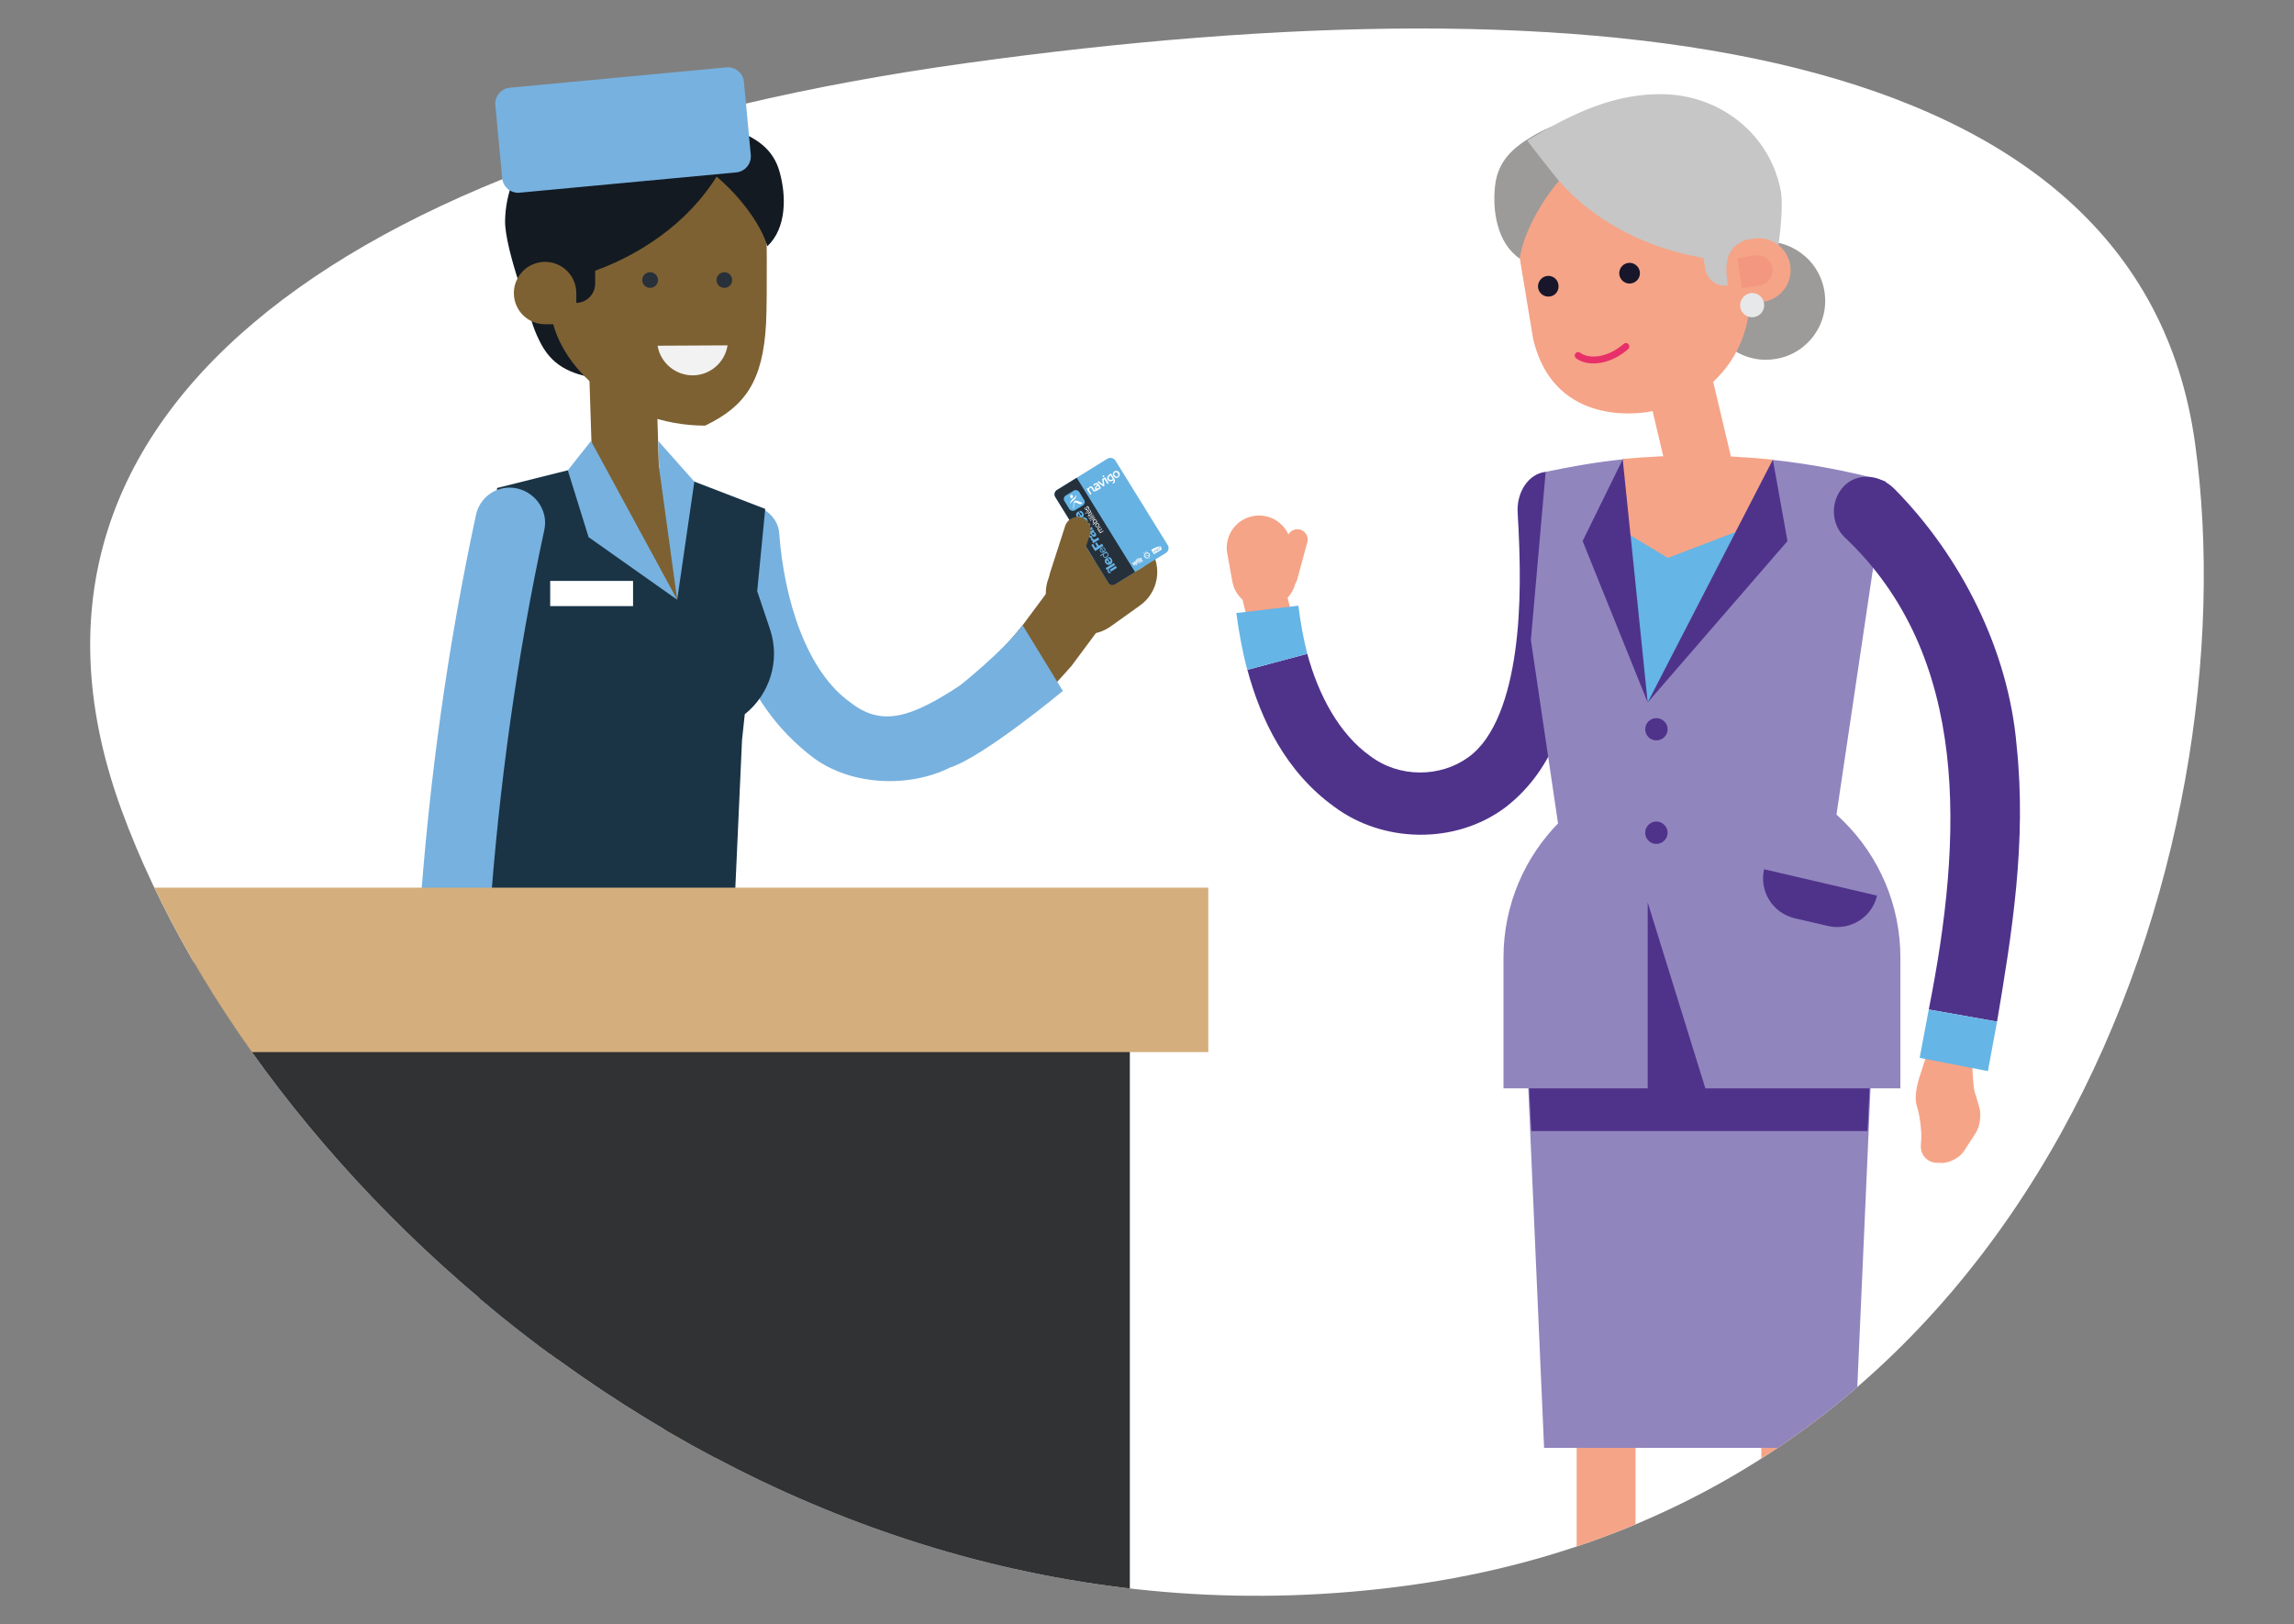
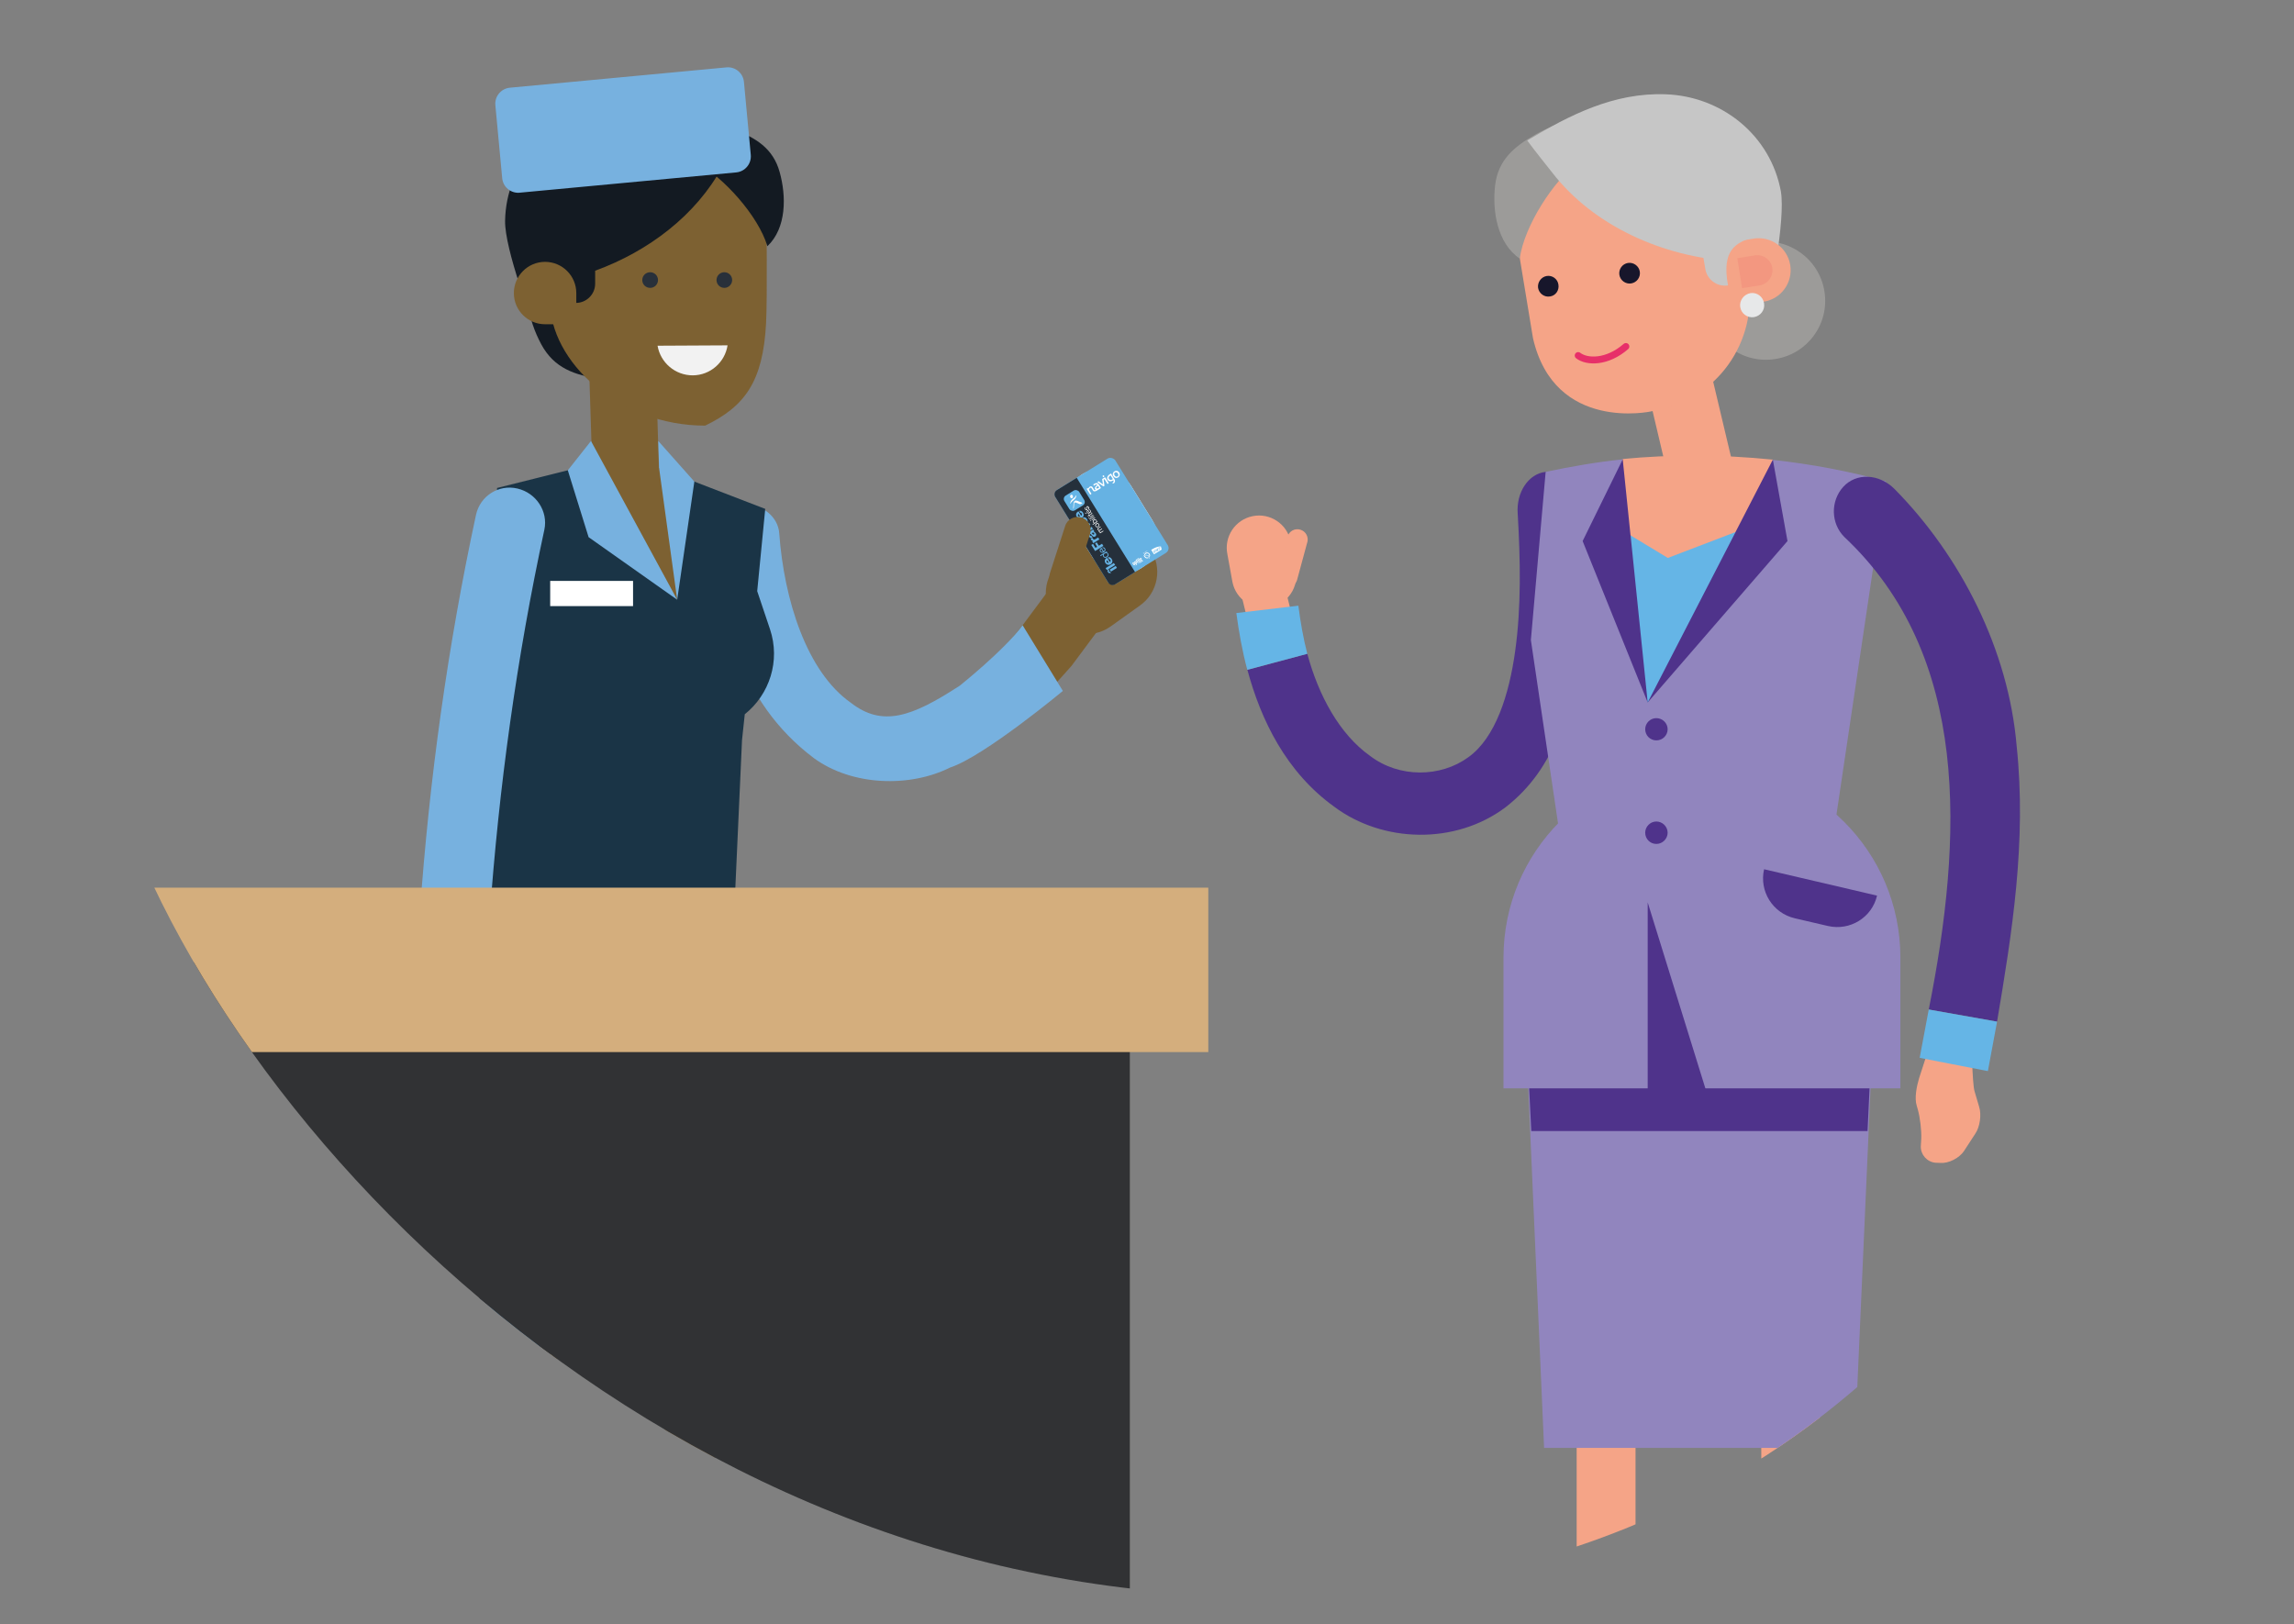
<svg xmlns="http://www.w3.org/2000/svg" id="Calque_1" data-name="Calque 1" viewBox="0 0 500 354.07">
  <rect x="0" y="0" width="500" height="354.07" fill="#808080" stroke="none" />
  <defs>
    <style>
      .cls-1 {
        fill: #f39780;
      }

      .cls-2 {
        fill: #fff;
      }

      .cls-3 {
        fill: #9185be;
      }

      .cls-4 {
        fill: #25303b;
      }

      .cls-5 {
        stroke: #e72f69;
        stroke-linecap: round;
        stroke-width: 1.5px;
      }

      .cls-5, .cls-6 {
        fill: none;
      }

      .cls-7 {
        fill: #28303a;
      }

      .cls-8 {
        fill: #d4ae7d;
      }

      .cls-9 {
        fill: #1a3446;
      }

      .cls-10 {
        fill: #9c9b99;
      }

      .cls-11 {
        fill: #e7e8e9;
      }

      .cls-12 {
        fill: #131a22;
      }

      .cls-13 {
        fill: #65b5e6;
      }

      .cls-14 {
        opacity: .2;
      }

      .cls-14, .cls-15 {
        fill: #313234;
      }

      .cls-16 {
        clip-path: url(#clippath);
      }

      .cls-17 {
        fill: #5d8bb0;
      }

      .cls-18 {
        fill: #7d6132;
      }

      .cls-19 {
        fill: #77b1df;
      }

      .cls-20 {
        fill: #e59983;
      }

      .cls-21 {
        fill: #f5a487;
      }

      .cls-22 {
        fill: #bfc5cc;
      }

      .cls-23 {
        fill: #4f338b;
      }

      .cls-24 {
        fill: #66b2e3;
      }

      .cls-25 {
        fill: #17162b;
      }

      .cls-26 {
        fill: #c6c6c6;
      }

      .cls-27 {
        fill: #f2f2f2;
      }
    </style>
    <clipPath id="clippath">
      <path class="cls-6" d="M26.46,176.49C-4.53,91.55,35.08,2.13,213.32,2.13c139.29,0,252.88,6.16,265.11,94.47,12.24,88.31-33.12,229.82-171.09,248.94C169.37,364.66,57.46,261.43,26.46,176.49Z" />
    </clipPath>
  </defs>
-   <path class="cls-2" d="M26.46,176.49C-4.53,91.55,72.67,32.87,210.64,13.75c137.98-19.12,255.55-5.46,267.79,82.85,12.24,88.31-33.12,229.82-171.09,248.94C169.37,364.66,57.46,261.43,26.46,176.49Z" />
  <g class="cls-16">
    <g>
      <g>
        <path class="cls-18" d="M206.91,166.96c11.7-5.45,19.84-14.1,26.64-21.81l6.06-8.15-11.47-7.77-5.25,7.06c-5.85,7.35-13,13.66-20.35,17.28l4.37,13.39Z" />
        <path class="cls-18" d="M238.21,117.31c4.06-2.8,9.63-1.78,12.43,2.28,0,0,0,.01,.01,.02h0c2.81,4.06,1.79,9.63-2.27,12.44-.01,0-.02,.01-.03,.02l-6.38,4.56c-4.07,2.81-9.64,1.79-12.45-2.28,0,0,0,0,0-.01h0c-2.8-4.08-1.77-9.65,2.3-12.46l6.39-4.57Z" />
        <path class="cls-19" d="M207.11,167.29c-8.64,4.37-21.32,4.12-29.74-2.05-16.59-12.51-20.3-31.28-22.03-47.77-.02-.18-.03-.36-.03-.54-.05-3.81,3.01-6.94,6.82-6.98,4.04-.12,7.49,2.76,7.71,6.3,1.05,14.44,5.95,30.13,15.57,36.91,6.88,5.37,13.28,3.16,23.79-3.71,0,0,9.51-7.55,13.69-13.16l8.77,14.32s-17.12,14.24-24.55,16.69Z" />
        <g>
          <rect class="cls-2" x="234.63" y="101.55" width="15.33" height="24.17" rx="7.66" ry="7.66" transform="translate(-23.54 144.5) rotate(-31.75)" />
          <rect class="cls-24" x="234.63" y="101.55" width="15.33" height="24.17" rx="1.23" ry="1.23" transform="translate(-23.54 144.5) rotate(-31.75)" />
          <path class="cls-4" d="M247.39,124.69l-4.33,2.68c-.51,.31-1.18,.16-1.49-.35l-11.57-18.7c-.31-.51-.16-1.18,.35-1.49l4.33-2.68,12.72,20.55Z" />
          <g>
            <rect class="cls-13" x="232.26" y="107.2" width="3.79" height="3.79" rx=".86" ry=".86" transform="translate(-22.37 139.54) rotate(-31.75)" />
            <g>
              <path class="cls-2" d="M233.86,108.19c.03,.21-.09,.4-.26,.42-.17,.02-.32-.14-.35-.35-.03-.21,.09-.4,.26-.42,.17-.02,.32,.14,.35,.35" />
              <path class="cls-2" d="M234.76,109.16c-.52-.21-.73,.19-.77,.64-.03,.36-.05,.66-.08,1.04,0,.09,.04,.09,.08,.01s.06-.16,.07-.28c.01-.15,.04-.54,.06-.79,.02-.22,.19-.3,.4-.22,.24,.1,.54,.23,.81,.33,.18,.07,.47-.13,.59-.22,.02-.02,.02-.04,0-.05-.15-.06-.68-.28-1.16-.48Z" />
            </g>
            <path class="cls-2" d="M234.55,107.99c-.27,.44-.4,.49-.7,.75s-.5,.48-.59,.94c-.02,.12-.01,.2,.06,.08,.27-.44,.4-.49,.7-.75s.5-.48,.59-.94c.02-.12,.01-.2-.06-.08Z" />
          </g>
          <g>
            <path class="cls-2" d="M240.82,104.05l-.21,.13s0,0,0,0l-.36,.22s-.03,.03-.03,.05h0l.19,1.14-1.02-.72-.18,.27,.04,.03c.28,.19,.56,.38,.84,.57,.22,.15,.38,.26,.43,.29l.21-.13c0-.06-.04-.26-.07-.54-.04-.28-.08-.55-.11-.81l.18-.11,.63,1.02s.05,.03,.07,.02l.2-.13s.03-.05,.02-.07l-.75-1.21s-.05-.03-.07-.02Zm-.28-.45l-.21,.13s-.03,.05-.02,.07l.12,.19s.05,.03,.07,.02l.2-.13s.03-.05,.01-.07l-.12-.19s-.05-.03-.07-.02Z" />
            <path class="cls-2" d="M237.63,107.82s.27-.17,.27-.17c0,0-.31-.5-.35-.57s-.09-.15-.15-.24c-.04-.06-.06-.1-.08-.12,.04-.08,.09-.16,.14-.22,.05-.07,.1-.12,.14-.15,.08-.05,.13-.06,.17-.04,.04,.01,.1,.06,.16,.15,.02,.04,.06,.1,.11,.18,.05,.08,.09,.15,.12,.19l.07,.12s0,0,0,0c0,0,0,0,0,0,.04,.05,.08,.09,.13,.12,.06,.03,.14,.05,.21,.05,.07,0,.16-.03,.24-.05,.08-.03,.17-.07,.25-.12l.28-.17s0,0,0,0l.58-.36s.03-.03,.02-.06c0,0,0-.01,0-.02h0s0,0,0,0h0s-.02-.05-.1-.18c-.08-.13-.18-.29-.31-.5-.08-.12-.15-.21-.21-.26-.07-.05-.14-.09-.22-.1-.09-.02-.18,0-.27,.02-.09,.03-.19,.07-.29,.13-.06,.04-.11,.07-.15,.1-.04,.02-.06,.04-.07,.05l-.03,.02,.12,.26,.05-.03s.08-.05,.1-.07c.02-.02,.05-.04,.09-.06,.06-.04,.11-.06,.15-.08,.04-.02,.09-.03,.13-.04,.06-.01,.11,0,.15,.02,.03,.02,.07,.04,.1,.08-.09,.07-.17,.14-.24,.2-.08,.07-.14,.14-.18,.2-.07,.09-.11,.19-.12,.28-.02,.1,0,.19,.06,.28,.03,.05,.08,.1,.12,.13,0,0-.02,0-.03,.01-.04,.02-.08,.03-.12,.04-.04,0-.08,0-.11,0-.03-.01-.05-.03-.07-.06h0s-.03-.06-.05-.08c-.03-.05-.07-.11-.11-.18-.05-.08-.1-.17-.16-.27-.08-.12-.17-.2-.29-.23-.12-.03-.24,0-.35,.06-.06,.04-.12,.09-.18,.17-.05,.06-.11,.15-.17,.25l-.07-.12-.27,.17,.8,1.3Zm1.81-1.74c.04,.07,.08,.13,.11,.17,0,.01,.02,.03,.02,.04-.01,0-.02,.02-.04,.02-.02,.01-.04,.03-.06,.04-.05,.03-.1,.06-.15,.08-.05,.02-.1,.04-.14,.05-.06,.02-.1,.02-.14,0-.04,0-.07-.03-.09-.07-.02-.04-.03-.07-.01-.11,.02-.05,.04-.09,.07-.13,.04-.06,.11-.12,.19-.18,.06-.04,.1-.08,.13-.1,.02,.03,.04,.06,.06,.09l.06,.09Z" />
            <path class="cls-2" d="M243.45,104.17c-.09,.02-.18,.02-.27,0h0c-.1-.02-.2-.06-.29-.13h0c-.09-.07-.17-.15-.23-.24h0c-.06-.09-.09-.19-.11-.29h0c-.02-.1-.01-.2,.01-.3h0c.02-.09,.06-.18,.12-.26h0c.06-.08,.13-.15,.22-.2h0c.09-.06,.18-.09,.27-.11h0c.09-.02,.19-.02,.28,0h0c.11,.02,.2,.07,.28,.13h0c.08,.06,.15,.14,.21,.24h0c.06,.1,.1,.2,.11,.31h0c.02,.11,.01,.22-.02,.32h0c-.03,.09-.07,.17-.12,.24h0c-.06,.07-.13,.14-.21,.19h0c-.08,.05-.17,.09-.26,.1h0Zm-.53-1.09s-.05,.08-.06,.14h0c-.02,.06-.02,.13,0,.21h0c.01,.08,.04,.15,.08,.21h0c.05,.08,.1,.14,.16,.18h0c.06,.05,.13,.08,.21,.09h0s.09,0,.13,0h0s.09-.03,.13-.05h0s.09-.06,.12-.1h0s.05-.08,.06-.13h0c.02-.07,.02-.14,0-.21h0c-.01-.07-.04-.14-.08-.21h0c-.04-.07-.1-.13-.16-.18h0c-.06-.05-.13-.08-.21-.09h0s-.09,0-.14,0h0s-.09,.03-.14,.05h0c-.05,.03-.09,.07-.12,.1h0Z" />
            <path class="cls-2" d="M242.58,103.9c-.08-.13-.16-.27-.25-.41-.04-.07-.07-.12-.1-.16l-.05-.08s-.04-.03-.07-.02h0s-.14,.09-.14,.09c-.13,.08-.23,.15-.32,.23-.08,.07-.15,.15-.21,.24-.08,.12-.12,.25-.13,.39,0,.14,.02,.27,.1,.39s.16,.21,.26,.26c.1,.05,.2,.08,.31,.09,.11,0,.23-.01,.35-.06,.12-.04,.23-.09,.33-.16h.02c.03,.05,.05,.12,.05,.18,0,.07-.03,.15-.1,.24-.04,.06-.1,.11-.17,.17-.02,.02-.04,.03-.07,.05,.13,.02,.27,.03,.4,.02,.06-.07,.11-.13,.15-.2,.06-.11,.09-.22,.09-.34,0-.12-.05-.25-.14-.4-.05-.08-.1-.16-.16-.25-.06-.09-.11-.18-.17-.27Zm-.09,.45s.05,.07,.06,.1h0c-.07,.05-.14,.08-.21,.11-.07,.03-.14,.04-.2,.05-.09,0-.17,0-.24-.04-.07-.03-.14-.09-.19-.17s-.07-.16-.07-.25c0-.09,.03-.17,.09-.25,.04-.06,.09-.12,.14-.16,.05-.04,.11-.08,.18-.13,.05,.08,.1,.16,.15,.24,.06,.09,.1,.16,.14,.22,.07,.11,.13,.21,.18,.29Z" />
          </g>
          <g>
            <g>
              <path class="cls-2" d="M239.67,116.13l.11-.07h0c-.12,0-.21-.06-.27-.16-.03-.05-.04-.09-.05-.14,0-.05,.01-.1,.05-.14-.06,0-.11-.01-.15-.04s-.09-.06-.12-.11c-.02-.04-.04-.07-.05-.11-.01-.04-.01-.07,0-.1,0-.03,.02-.06,.04-.09s.05-.06,.09-.08l.54-.34,.08,.12-.49,.3s-.04,.03-.06,.05c-.02,.02-.03,.03-.04,.05,0,.02-.01,.04,0,.07,0,.02,.01,.05,.03,.08,.04,.06,.08,.1,.14,.11,.06,.01,.11,0,.17-.03l.46-.29,.08,.12-.49,.3s-.04,.03-.06,.05c-.02,.02-.03,.03-.04,.05,0,.02-.01,.04,0,.06,0,.02,.01,.05,.03,.08,.02,.04,.05,.06,.08,.08s.06,.03,.09,.03c.03,0,.06,0,.08,0,.03,0,.05-.01,.06-.02l.46-.29,.08,.12-.74,.46-.07-.11Z" />
              <path class="cls-2" d="M239.22,114.92c-.06,.01-.11,.02-.17,0-.05,0-.1-.03-.15-.06-.05-.03-.09-.08-.13-.14s-.06-.12-.07-.17c0-.06,0-.11,.01-.16,.02-.05,.04-.1,.08-.15,.04-.04,.08-.08,.14-.12s.11-.06,.17-.07c.06-.01,.11-.02,.17,0,.05,0,.1,.03,.15,.06,.05,.03,.09,.08,.13,.14s.06,.12,.07,.17,0,.11-.01,.16c-.02,.05-.04,.1-.08,.14s-.08,.08-.14,.12-.11,.06-.17,.07Zm.2-.29s.05-.07,.06-.1c.01-.04,.01-.07,0-.11,0-.04-.02-.07-.04-.1s-.04-.06-.07-.08c-.03-.02-.06-.03-.1-.04-.04,0-.08,0-.12,0-.04,0-.09,.03-.13,.06s-.08,.06-.11,.09-.05,.07-.06,.1c-.01,.04-.01,.07,0,.11,0,.04,.02,.07,.04,.1s.04,.06,.07,.08,.06,.03,.1,.04c.04,0,.08,0,.12,0,.04,0,.09-.03,.13-.06s.08-.06,.11-.09Z" />
              <path class="cls-2" d="M238.13,114.27l.38-.24h0c-.05,0-.1-.01-.15-.04-.05-.03-.08-.07-.12-.12-.04-.06-.06-.11-.06-.17,0-.06,0-.11,.02-.16,.02-.05,.05-.1,.08-.14s.08-.08,.14-.11,.11-.06,.16-.07c.06-.02,.11-.02,.16-.01,.05,0,.1,.02,.15,.06,.05,.03,.09,.07,.12,.13,.01,.02,.02,.04,.03,.06,.01,.02,.02,.05,.02,.08,0,.03,0,.06,0,.08,0,.03-.01,.06-.02,.08h0s.1-.06,.1-.06l.08,.12-1.02,.63-.08-.12Zm.27-.77s-.05,.06-.06,.1c-.01,.03-.02,.07-.02,.11,0,.04,.02,.08,.04,.12s.06,.07,.09,.09c.03,.02,.07,.03,.11,.03,.04,0,.08,0,.11-.02,.04-.01,.07-.03,.11-.05,.04-.02,.07-.05,.1-.08,.03-.03,.05-.06,.06-.1,.01-.03,.02-.07,.02-.11s-.02-.08-.04-.12-.06-.07-.09-.09c-.03-.02-.07-.03-.11-.03-.04,0-.08,0-.11,.02-.04,.01-.08,.03-.11,.05-.03,.02-.07,.05-.09,.08Z" />
              <path class="cls-2" d="M237.84,113.47l-.15,.09-.08-.12,.15-.09,.08,.12Zm.06-.2l.74-.46,.08,.12-.74,.46-.08-.12Z" />
              <path class="cls-2" d="M237.42,113.13l1.02-.63,.08,.12-1.02,.63-.08-.12Z" />
              <path class="cls-2" d="M237.46,112.86l-.15,.09-.08-.12,.15-.09,.08,.12Zm.06-.2l.74-.46,.08,.12-.74,.46-.08-.12Z" />
              <path class="cls-2" d="M237.21,112.16l.11-.07,.09,.15,.46-.28s.03-.02,.03-.02c0,0,.01-.02,.01-.03,0,0,0-.02,0-.03,0-.01-.01-.03-.03-.05l-.03-.06,.11-.07,.06,.09s.03,.06,.04,.08c0,.03,.01,.05,.01,.07s-.01,.04-.03,.06c-.02,.02-.04,.04-.08,.06l-.47,.29,.08,.13-.11,.07-.08-.13-.22,.14-.08-.12,.22-.14-.09-.15Z" />
              <path class="cls-2" d="M237.51,111.09c.08,.03,.14,.09,.19,.17,.04,.06,.06,.12,.07,.17,0,.06,0,.11-.01,.16-.02,.05-.04,.1-.08,.14-.04,.04-.09,.08-.14,.12-.06,.03-.11,.06-.17,.07-.06,.01-.11,.01-.17,0s-.1-.03-.15-.06c-.05-.03-.08-.07-.12-.12-.04-.07-.06-.13-.06-.19,0-.06,.01-.12,.04-.17,.03-.05,.06-.1,.1-.14,.04-.04,.09-.07,.13-.1l.34,.55s.06-.04,.09-.07c.02-.03,.04-.06,.05-.09,.01-.03,.01-.07,0-.11,0-.04-.02-.08-.04-.12-.03-.05-.07-.09-.11-.1-.04-.02-.09-.02-.15,0l-.07-.12c.09-.04,.18-.04,.25,0Zm-.46,.32s-.03,.06-.04,.09,0,.06,0,.09,.02,.06,.04,.09,.04,.06,.07,.08,.06,.03,.09,.04c.03,0,.06,0,.09,0,.03,0,.06-.02,.09-.03l-.26-.43s-.05,.04-.07,.07Zm-.49,.51h.32s-.06-.1-.06-.1l-.36-.06,.1,.16Z" />
              <path class="cls-2" d="M237.19,110.84s.02-.05,.02-.07c0-.03,0-.05-.02-.08,0-.03-.02-.05-.04-.08-.01-.02-.03-.04-.04-.06s-.03-.04-.05-.05c-.02-.01-.04-.02-.06-.02-.02,0-.04,0-.07,.02-.03,.02-.05,.05-.05,.08,0,.03,0,.07,.02,.11s.03,.09,.05,.13c.02,.05,.03,.09,.04,.14,0,.05,0,.09,0,.13-.01,.04-.04,.08-.09,.1-.04,.02-.07,.03-.11,.03-.04,0-.07,0-.11-.02-.03-.02-.06-.04-.09-.07-.03-.03-.05-.06-.07-.09-.03-.04-.05-.08-.06-.12-.01-.04-.02-.08-.02-.12,0-.04,.01-.07,.03-.11,.02-.03,.05-.07,.09-.1l.08,.12s-.04,.04-.05,.06c0,.02-.01,.04-.01,.06,0,.02,0,.04,.01,.07,0,.02,.02,.04,.03,.06,.01,.02,.02,.04,.04,.05,.01,.02,.03,.03,.05,.04,.02,.01,.03,.02,.05,.02,.02,0,.04,0,.06-.01,.02-.01,.03-.03,.04-.05,0-.02,0-.05,0-.08,0-.03-.01-.06-.02-.09-.01-.03-.02-.07-.03-.1-.01-.03-.02-.07-.03-.1,0-.04-.01-.07,0-.1,0-.03,.01-.06,.03-.09,.02-.03,.04-.05,.08-.08,.04-.03,.09-.04,.13-.04,.04,0,.08,0,.12,.03s.07,.04,.1,.08c.03,.03,.06,.07,.08,.11,.03,.04,.05,.08,.06,.13,.01,.04,.02,.08,.02,.12,0,.04-.01,.08-.03,.12-.02,.04-.05,.07-.1,.1l-.08-.12s.04-.04,.06-.06Z" />
            </g>
            <g>
              <path class="cls-24" d="M241.96,124.62l.2,.32-.55-.05-.24-.38,.2-.52,.2,.32-.11,.28,.3,.03Zm.18-.02l-.27-.43,1.31-.81,.27,.43-1.31,.81Z" />
              <rect class="cls-24" x="240.96" y="123.24" width="2.12" height=".51" transform="translate(-28.77 145.83) rotate(-31.75)" />
              <path class="cls-24" d="M241.9,122.51c.17-.12,.23-.3,.12-.48-.06-.1-.17-.17-.3-.16l-.25-.4c.35-.11,.66,.09,.84,.38,.26,.43,.19,.88-.25,1.15-.4,.25-.89,.11-1.13-.28-.29-.47-.08-.92,.37-1.18l.6,.96m-.57-.38c-.14,.1-.2,.28-.11,.42,.09,.15,.26,.19,.44,.11l-.33-.53Z" />
              <path class="cls-24" d="M241.21,120.17l.1,.17-.14,.09h0c.15-.01,.28,.09,.37,.23,.2,.32,.04,.63-.25,.81s-.63,.18-.83-.14c-.06-.11-.12-.28-.04-.43h0s-.53,.32-.53,.32l-.1-.17,1.42-.88m.17,.56c-.14-.23-.39-.19-.58-.07-.2,.13-.33,.33-.19,.57s.39,.19,.59,.06,.32-.34,.18-.55" />
              <path class="cls-24" d="M240.24,119.33c.26-.09,.48,0,.62,.22,.2,.33,.07,.63-.24,.83-.31,.19-.66,.13-.84-.15-.23-.36,.05-.69,.3-.83l.48,.77c.18-.11,.28-.31,.14-.53-.09-.14-.21-.19-.37-.14l-.1-.17m-.19,.34c-.16,.11-.21,.31-.11,.48,.11,.18,.31,.2,.47,.11l-.37-.59Z" />
              <polygon class="cls-24" points="238.69 120.12 237.86 118.79 238.24 118.56 238.77 119.42 239.14 119.19 238.68 118.44 239.04 118.22 239.5 118.96 240.2 118.53 240.49 119 238.69 120.12" />
              <path class="cls-24" d="M238.3,118.4l-.26-.42,.23-.14h0c-.21,.03-.39-.06-.5-.24-.02-.03-.04-.07-.05-.11l.39-.24c.02,.07,.04,.12,.08,.18,.13,.21,.35,.23,.51,.13l.65-.4,.27,.43-1.31,.81Z" />
              <path class="cls-24" d="M238.14,117.23c-.18,.1-.34,.09-.48,.01-.14-.08-.26-.21-.35-.36-.19-.31-.31-.65,.06-.88l.57-.35c.11-.07,.23-.14,.3-.26l.27,.43s-.07,.07-.11,.1c.19,.04,.33,.18,.43,.33,.15,.25,.15,.53-.12,.69-.43,.26-.68-.22-.93-.48-.06-.06-.11-.09-.19-.04-.1,.06-.06,.2,0,.29,.07,.12,.17,.16,.3,.11l.25,.4m.34-.98c-.13-.2-.28-.2-.55-.02,.08,.04,.15,.14,.23,.22,.08,.08,.17,.14,.28,.07s.1-.18,.04-.27" />
              <path class="cls-24" d="M236.88,116.09l-.26-.42,.18-.11h0c-.18,0-.38-.13-.47-.28-.27-.44,.03-.67,.22-.79l.84-.52,.27,.43-.63,.39c-.18,.11-.37,.2-.23,.44,.1,.16,.28,.15,.42,.06l.72-.44,.27,.43-1.31,.81Z" />
              <path class="cls-24" d="M235.92,113.47c-.11,.07-.13,.22-.06,.33,.15,.24,.38,.15,.56,.04,.17-.1,.3-.29,.19-.47-.09-.15-.23-.17-.38-.11l-.26-.42c.37-.18,.75-.03,.96,.32,.24,.39,.16,.85-.25,1.1s-.88,.18-1.14-.25c-.2-.33-.21-.72,.12-.97l.26,.42Z" />
              <path class="cls-24" d="M235.65,112.41c.17-.12,.23-.3,.12-.48-.06-.1-.17-.17-.3-.16l-.25-.4c.35-.11,.66,.09,.84,.38,.26,.43,.19,.88-.25,1.15-.4,.25-.89,.11-1.13-.28-.29-.47-.08-.92,.37-1.18l.6,.96m-.57-.38c-.14,.1-.2,.28-.11,.42,.09,.15,.26,.19,.44,.11l-.33-.53Z" />
            </g>
          </g>
          <polygon class="cls-2" points="249.14 122.26 248.37 122.74 248.31 122.63 249.07 122.16 249.14 122.26 249.14 122.26" />
          <polygon class="cls-2" points="247.25 123.42 247.26 123.44 249.15 122.27 249.14 122.25 247.25 123.42 247.25 123.42" />
          <path class="cls-2" d="M247.14,122.57c-.06-.03-.12-.02-.19,.02-.06,.04-.1,.09-.1,.16,0,.07,.03,.15,.09,.25,.06,.1,.12,.16,.18,.19,.06,.03,.12,.03,.19-.01,.06-.04,.1-.09,.1-.16,0-.07-.03-.15-.09-.25-.06-.1-.12-.17-.18-.19h0Zm.13,.46s0,.05,0,.06c-.02,.01-.04,0-.06-.01-.02-.02-.06-.07-.11-.16s-.09-.15-.1-.18c0-.03,0-.05,.01-.06,.02-.01,.04,0,.06,.01,.02,.02,.06,.08,.11,.17s.09,.15,.1,.17h0Z" />
          <path class="cls-2" d="M247.69,122.41s-.03-.05-.05-.06c-.03-.04-.07-.06-.1-.07-.04,0-.07,0-.11,.02-.02,.01-.04,.03-.06,.05-.02,.02-.03,.04-.04,.06l-.03-.03-.12,.07,.46,.74,.14-.09-.1-.17s.02,0,.04,0c.02,0,.03-.02,.06-.03,.04-.03,.07-.06,.08-.1,0-.04,0-.09-.02-.13-.01-.03-.03-.06-.04-.08-.01-.02-.03-.05-.05-.08-.02-.03-.04-.06-.05-.08h0Zm-.04,.27s.04,.06,.04,.08c0,.02,.01,.03,.01,.05,0,.01-.01,.02-.02,.03-.01,0-.02,.01-.03,.01,0,0-.01,0-.02,0l-.24-.39s.03-.03,.03-.03c0,0,0,0,0,0,.01,0,.03-.01,.04,0,.01,0,.03,.01,.04,.03,.01,.02,.03,.03,.04,.05,.01,.02,.03,.05,.05,.08,.02,.03,.04,.06,.06,.1h0Z" />
          <path class="cls-2" d="M247.92,122.1l-.09,.05,.22,.36s.03,.04,.05,.04c.02,0,.04,0,.07-.02l.05,.08-.08,.05s-.09,.04-.13,.03c-.04,0-.07-.04-.1-.08l-.23-.37-.05,.03-.05-.08,.05-.03-.1-.17,.14-.09,.1,.17,.09-.05,.05,.08h0Z" />
          <path class="cls-2" d="M248.41,122.49l-.14,.09-.36-.58,.14-.09,.36,.58h0Zm-.38-.62l-.14,.09-.08-.13,.14-.09,.08,.13h0Z" />
          <path class="cls-2" d="M248.68,122.33l-.09,.06s-.07,.03-.1,.02c-.03,0-.06-.03-.08-.07l-.39-.64,.14-.09,.39,.63s.02,.03,.03,.03c.01,0,.03,0,.05-.02l.05,.08h0Z" />
          <path class="cls-2" d="M248.84,121.75c-.05-.08-.1-.13-.15-.15-.05-.02-.1-.02-.16,.02-.06,.04-.1,.09-.1,.16,0,.07,.03,.15,.09,.25,.06,.1,.12,.16,.18,.19,.06,.03,.12,.03,.18,0,.05-.03,.09-.07,.1-.11,.01-.04,0-.09-.03-.14l-.1,.06s.02,.04,.02,.05c0,.01,0,.02-.02,.03-.02,.01-.04,0-.06-.01-.02-.02-.06-.07-.11-.16l.21-.13-.04-.06h0Zm-.22,.11c-.03-.05-.05-.09-.06-.11,0-.02,0-.04,.02-.05,.02-.01,.04,0,.05,0,.02,.02,.04,.05,.07,.1l-.09,.05h0Z" />
          <path class="cls-2" d="M250.51,121.49h0c-.04-.08-.05-.12-.07-.19,.07-.14,.06-.33-.02-.47-.13-.22-.41-.28-.63-.14-.11,.07-.18,.18-.21,.3-.09-.02-.19,.01-.19,.01,.03-.19,.13-.36,.3-.47,.3-.19,.69-.1,.88,.2,.15,.25,.12,.56-.06,.76h0Z" />
          <path class="cls-2" d="M249.58,121.2s.02,.07,.05,.11c.14,.22,.42,.28,.63,.15h0c.02,.06,.04,.1,.07,.16-.04,.03-.08,.05-.13,.06-.27,.09-.58-.01-.73-.27-.04-.06-.07-.12-.08-.2,0,0,.09-.05,.19-.02h0Z" />
          <path class="cls-2" d="M249.94,120.95s.03,.04,.05,.06c0,0,0,0,.02,0h.04s.03-.02,.04,0l.02,.04s0-.03,.02-.04c0,0,.03-.01,.04,.01,0,0,.01,.03,.03,.03,0,0,.01,0,.06-.01,.02,0,.04,0,.04,0,.04,0,.05,.06,.05,.06,0,0,.02,.16,.07,.3,0,0,.06,.22,.2,.33l-.07,.04c-.22-.18-.26-.6-.26-.6,0,0,0-.04-.03-.03,0,0-.01,0-.02,0,0,0-.04,.02-.06-.03-.01-.04-.03,0-.03,0-.02,.04-.04,.01-.04,.01,0-.01-.02-.03-.02-.03,0-.01-.02,0-.02,0h-.04s-.04,0-.04,0l-.04-.06s-.04,0-.04,0c-.01,.01-.06,.05-.06,.05,0,0-.02,.02-.07,.04-.04,.01-.09,.02-.17,0-.07-.01-.15,0-.15,0-.15,.04-.25,.17-.25,.17l-.04-.07s.07-.12,.25-.17c0,0,.09-.03,.21,0,0,0,.04,0,.08,0,0,0,.04,0,.09-.04,.05-.05,.09-.07,.09-.07,0,0,.04-.03,.06,0h0Z" />
          <path class="cls-2" d="M249.29,120.58l-.05,.03h0l.12,.03,.06-.04-.1-.03c.09-.05,.05-.1,.05-.1-.03-.04-.09,0-.09,0l-.12,.07,.07,.17,.05-.03-.06-.16,.06-.04s.02-.01,.04,.01c0,0,.02,.04-.02,.07h0Z" />
          <polygon class="cls-2" points="249.74 120.22 249.82 120.16 249.81 120.15 249.59 120.28 249.6 120.3 249.68 120.25 249.74 120.41 249.8 120.37 249.74 120.22 249.74 120.22" />
          <path class="cls-2" d="M249.49,120.49v-.08s.08,.04,.08,.04l-.08,.05h0Zm0-.15l-.04,.25,.02-.02v-.06s.11-.06,.11-.06l.04,.02,.05-.03-.19-.11h0Z" />
          <path class="cls-2" d="M249.98,120.15l-.05,.03-.03-.07,.05-.03s.03-.02,.05,0c0,0,.02,.04-.02,.07h0Zm.08-.1s-.09,0-.09,0l-.12,.07,.07,.17,.05-.03-.03-.07,.07-.04c.09-.05,.05-.1,.05-.1h0Z" />
          <g>
            <path class="cls-2" d="M253.02,119.11c-.89-.03-1.92,.62-2.1,.75l.6,.97,1.68-1.04-.17-.68Z" />
            <path class="cls-13" d="M252.52,119.42l.14,.42s-.05,.03-.07,.04c-.09,.05-.25,.06-.28-.07-.02-.1,.04-.21,.15-.29,.02-.01,0-.08,0-.08,0,0,0,0-.02,0-.16,.11-.25,.23-.25,.36,0,0,0,0,0,.01l-.06-.17-.08,.05,.12,.33c-.13-.1-.28-.19-.48-.11-.04,.02-.06,.03-.11,.06-.13,.08-.22,.19-.19,.28,.04,.15,.33-.05,.37,.03,.03,.05-.04,.14-.11,.18-.05,.03-.12,.06-.16,.07v.07c.06-.02,.11-.04,.16-.07,.21-.13,.25-.25,.22-.32-.06-.13-.35,.06-.37-.03-.02-.06,.07-.12,.12-.16,.02-.01,.04-.02,.07-.03,.01,0,.02-.02,.01-.05,0,0,0,0,0,0,0,0,.04,.12,.06,.15,0,.03,.02,.03,.06,.05,.03,0,.06,.02,.05,0-.02-.06-.04-.12-.07-.18,.23,.07,.42,.22,.42,.22l.08-.05-.07-.18s0,0,0,0c.07,.08,.23,.07,.39-.02,.05-.03,.09-.06,.1-.08,.01-.02,.02-.04,0-.07,0-.03-.05-.14-.05-.14l.2-.13s.02-.02,0-.09l-.23,.14-.05-.14,.27-.16s.02-.01,0-.09l-.38,.23Z" />
          </g>
        </g>
        <path class="cls-18" d="M232.12,114.76c.44-1.52,2.02-2.4,3.54-1.97h0c1.51,.42,2.39,1.99,1.96,3.5,0,0,0,.01,0,.02l-3.32,10.3c-.43,1.52-2.01,2.4-3.52,1.97h0c-1.52-.44-2.4-2.01-1.97-3.53l3.32-10.29Z" />
      </g>
      <polygon class="cls-18" points="121.44 215.18 121.44 387.57 109.63 377.59 109.63 215.18 121.44 215.18" />
      <rect class="cls-20" x="109.63" y="215.18" width="11.81" height="63.81" />
      <path class="cls-18" d="M142.1,384.09c-.31,0-.63-.02-.95-.08-3.12-.51-5.21-3.48-4.68-6.57l1.18-6.86c5.35-31.07,11.44-74.56,5.76-134.85-.3-3.13,2.01-5.92,5.14-6.23,3.16-.27,5.93,2.02,6.22,5.16,5.83,61.78-.38,106.1-5.87,137.84l-1.15,6.84c-.5,2.78-2.9,4.74-5.65,4.74" />
      <path class="cls-17" d="M143.86,284.1c0-25.83-2.35-46.23-4.69-60.1-1.17-6.92-2.33-12.22-3.18-15.74-.43-1.75-.79-3.07-1.02-3.92-.13-.44-.21-.74-.28-.94l-.06-.21-.03-.05,2.66-.82-2.64,.82h-.03l2.66-.82-2.64,.82,16.84-5.24c.24,.67,10.07,32.35,10.07,86.19h-17.69" />
      <path class="cls-17" d="M123.2,196.55c.03,.06,.9,33.36,.9,83.3,0,18.66-17.67,18.58-17.67,0,0-24.86-.23-45.59-.44-60.09-.11-7.25-.22-12.94-.29-16.82-.04-1.93-.09-3.43-.12-4.42-.02-.99-.03-1.49-.03-1.49l17.65-.48Z" />
      <path class="cls-17" d="M134.61,203.14l16.87-5.23c.58,1.79,11.26,36.85,9.96,95.68h-17.71c1.21-56.27-8.97-90-9.11-90.45" />
      <path class="cls-17" d="M105.55,197.03l17.68-.48c0,.49,1.01,40.17,.85,97.04h-17.69c.18-56.6-.84-96.06-.85-96.56" />
      <path class="cls-18" d="M181.33,238.8c.51-1.82,.08-4.59-.98-6.16l-2.06-3.02c-1.04-1.57-4.18-11.32-4.18-11.32l-8.46,2.82s-.12,3.61-.12,9.32c0,1.87,.28,4.67,1.35,6.25l.41,.61c1.05,1.57,2.31,4.35,2.78,6.2l11.27-4.7Z" />
      <path class="cls-18" d="M168.22,240.84c0,2.09,1.7,3.77,3.79,3.76l5.93-.06c2.08-.02,3.75-1.74,3.72-3.83-.02-2.08-1.72-3.75-3.8-3.73l-5.93,.04c-2.06,.01-3.76,1.75-3.73,3.82" />
      <path class="cls-12" d="M137.44,72.95c-6.97-1.91-16.99-9.22-20.69-15.8-3.37,5.27-1.57,12.72,1.21,17.88,2.81,5.25,7.33,6.74,12.86,7.56,3.1,.43,6.12,.4,9.17-.07l-2.55-9.57Z" />
      <path class="cls-9" d="M167.82,137.13l-2.78-8.27,1.75-17.93-30.2-11.63-28.25,7.07-2.36,93.89,53.95,.86,1.8-39.8,.6-5.63c5.39-4.3,7.82-11.64,5.49-18.56" />
      <polygon class="cls-18" points="126.76 101.75 147.6 130.73 147.6 103.55 136.59 99.31 126.76 101.75" />
      <path class="cls-18" d="M135.35,70.03c-4.04,.13-7.19,3.52-7.04,7.53l.78,24.39c.11,4.01,13.89,5.94,13.89,5.94l.68-4.48-.8-26.35c-.13-4-3.5-7.17-7.52-7.03" />
      <path class="cls-18" d="M153.71,92.78c-18.81,0-33.91-13.9-33.85-27.32l.03-18.96c.02-4.21,1.11-8.14,2.99-11.58l41.61,.14c1.67,3.45,2.57,7.4,2.56,11.6,0,0,.23,17.89-.08,23.87-.68,12.62-4.59,18.06-13.26,22.24" />
      <path class="cls-27" d="M143.32,75.36c.63,3.68,3.83,6.47,7.7,6.46,3.83-.04,6.98-2.85,7.56-6.54l-15.26,.08Z" />
      <path class="cls-12" d="M151.66,35.37c5.98,3.14,13.64,11.69,15.6,18.3,4.22-3.99,4.12-10.98,2.68-16.14-1.43-5.24-5.27-7.53-10.17-9.39-2.72-1.03-5.51-1.61-8.44-1.79l.32,9.02Z" />
      <path class="cls-12" d="M113.19,61.9c-1.7-5.24-3.16-10.75-3.1-13.77,.21-12.15,9.13-22.01,20.92-24.3,10.7-2.1,20.72,1.11,30.54,5.06-1.32,2.6-2.8,5.05-4.19,7.59-5.65,10.38-15.94,18.27-27.64,22.53v2.83c0,2.32-1.9,4.19-4.19,4.19h-6.97l-5.36-4.13Z" />
      <path class="cls-18" d="M118.8,57.08c3.75,0,6.81,3.04,6.81,6.81v6.79h-6.81c-3.76,0-6.8-3.04-6.8-6.79s3.04-6.81,6.8-6.81" />
      <polygon class="cls-19" points="147.6 130.73 128.29 117.09 123.76 102.52 128.81 96.13 147.6 130.73" />
      <polygon class="cls-19" points="147.6 130.73 151.34 104.98 143.48 96.13 143.66 102.04 147.6 130.73" />
      <path class="cls-7" d="M156.17,61.04c0,.96,.77,1.71,1.71,1.71,.94,0,1.7-.76,1.7-1.71,0-.94-.76-1.7-1.7-1.7s-1.71,.76-1.71,1.7" />
      <path class="cls-7" d="M139.99,61.04c0,.96,.76,1.71,1.72,1.71,.95,0,1.71-.76,1.71-1.71,0-.94-.76-1.7-1.71-1.7s-1.72,.76-1.72,1.7" />
      <path class="cls-4" d="M131.07,232.95c-15.95,0-28.92-11.03-28.92-28.87v-6.6h57.85v6.6c0,17.84-12.96,28.87-28.93,28.87" />
      <polygon class="cls-4" points="104.52 295.07 162.17 295.07 158.92 209.54 104.52 209.54 104.52 295.07" />
      <path class="cls-18" d="M105.95,236.29c.86-1.68,.95-4.49,.2-6.22l-1.45-3.37c-.74-1.73-1.99-11.91-1.99-11.91l-8.84,1.21s-.8,3.54-1.89,9.1c-.35,1.88-.57,4.67,.16,6.41l.29,.69c.72,1.75,1.44,4.71,1.56,6.61l11.96-2.51Z" />
      <path class="cls-18" d="M106.35,116.38c-7.7,35.65-12.24,73.26-13.5,111.87l11.09,.29c1.22-37.9,5.67-74.85,13.26-109.8,.6-2.85-1.31-5.78-4.25-6.51-1.48-.34-2.97-.1-4.21,.7-1.23,.78-2.06,2-2.39,3.46" />
      <path class="cls-18" d="M92.68,235.82c-.37,2.08,.99,4.05,3.03,4.41l5.83,1.06c2.05,.36,4.01-.99,4.4-3.05,.35-2.04-1.02-4-3.04-4.38l-5.85-1.06c-2.05-.38-4.01,.98-4.38,3.02" />
      <path class="cls-19" d="M91.51,199.02c2.06-29.15,6.07-58.15,12.24-86.8,.9-4.11,4.93-6.69,9.03-5.73,4.1,.96,6.72,4.97,5.87,8.97-6.01,27.8-9.92,56.16-11.94,84.64l-15.21-1.07Z" />
      <path class="cls-19" d="M113.28,42l47.2-4.42c1.92-.18,3.34-1.9,3.16-3.82l-1.49-15.91c-.18-1.92-1.9-3.35-3.82-3.16l-47.2,4.43c-1.92,.18-3.35,1.9-3.16,3.82l1.49,15.91c.18,1.92,1.9,3.34,3.82,3.16" />
      <rect class="cls-2" x="119.92" y="126.63" width="18.06" height="5.49" />
      <rect class="cls-22" x="-10.33" y="346.64" width="231.34" height="58.64" transform="translate(210.68 751.92) rotate(-180)" />
      <rect class="cls-14" x="-10.33" y="318.21" width="231.34" height="58.66" transform="translate(210.68 695.09) rotate(-180)" />
      <path class="cls-15" d="M-26.85,209.79H240.13c3.38,0,6.13,2.75,6.13,6.13v135.03c0,4.82-3.91,8.73-8.73,8.73H-26.85c-4.82,0-8.73-3.91-8.73-8.73V218.52c0-4.82,3.91-8.73,8.73-8.73Z" transform="translate(210.68 569.46) rotate(-180)" />
      <rect class="cls-8" x="-52.68" y="193.5" width="316.04" height="35.85" transform="translate(210.68 422.84) rotate(-180)" />
    </g>
    <g>
      <g>
        <path class="cls-21" d="M281.31,118.02c-.77-3.81-4.48-6.28-8.28-5.51h0c-3.81,.77-6.28,4.47-5.51,8.29l1.1,6.06c.76,3.82,4.47,6.28,8.28,5.51h0c3.81-.76,6.28-4.47,5.51-8.28l-1.1-6.07Z" />
        <path class="cls-21" d="M284.93,118.27c.36-1.19-.3-2.44-1.49-2.81h0c-1.18-.37-2.44,.3-2.8,1.48l-2.23,8.2c-.37,1.18,.3,2.44,1.48,2.8h0c1.19,.37,2.44-.3,2.81-1.48l2.22-8.2Z" />
      </g>
      <path class="cls-21" d="M281.97,135.42c-.58-2.09-1.15-4.29-1.7-6.61l-9.47,1.82c.64,2.72,1.34,5.48,2.14,8.25,2.97-1.24,5.99-2.36,9.03-3.46Z" />
      <g>
        <path class="cls-23" d="M284.94,142.51c2.43,9.04,7,17.53,13.68,22.26,6.36,4.85,15.39,4.7,21.42,.29,5.92-4.23,8.9-13.66,10.21-23.16,1.34-9.6,1.14-19.79,.55-29.93-.36-4.67,2.38-8.74,6.11-9.11,3.72-.34,7.07,3.34,7.47,8.23,.59,10.75,.88,21.55-.66,32.71-1.71,10.73-4.39,23.51-15.59,32.18-11,8.25-26.81,7.72-37.28-.1-10.53-7.56-16.02-18.92-18.97-29.87l13.08-3.5Z" />
        <path class="cls-13" d="M269.46,133.63l13.53-1.6c.46,3.58,1.07,7.08,1.95,10.48l-13.08,3.5c-1.1-4.11-1.84-8.27-2.39-12.39Z" />
      </g>
      <polygon class="cls-21" points="343.65 248.32 343.65 426.31 356.48 415.51 356.48 248.32 343.65 248.32" />
      <polygon class="cls-21" points="383.89 248.32 383.89 426.31 396.67 415.51 396.67 248.32 383.89 248.32" />
      <path class="cls-3" d="M386.42,100.25c8.43,.92,16.66,2.47,24.65,4.68l-13.14,88.41h-56.29l-7.97-53.82,3.22-36.66c5.49-1.16,11.12-2.14,16.79-2.73l32.72,.12Z" />
      <polygon class="cls-3" points="336.55 315.61 404.23 315.61 409.12 205.25 331.7 205.25 336.55 315.61" />
      <path class="cls-3" d="M369.51,166.87h2.79c23.15,0,41.91,18.75,41.91,41.88v28.49h-86.51v-28.49c0-23.13,18.7-41.88,41.81-41.88Z" />
      <polygon class="cls-23" points="386.42 100.25 389.6 117.94 359.13 153.12 344.95 117.94 353.69 100.13 386.42 100.25" />
      <polygon class="cls-23" points="333.76 246.55 333.29 237.24 407.49 237.24 407.05 246.55 333.76 246.55" />
      <polygon class="cls-23" points="359.13 239.43 372.38 239.43 359.13 196.7 359.13 239.43" />
      <polygon class="cls-13" points="378.28 115.99 359.13 153.12 355.4 116.7 378.28 115.99" />
      <path class="cls-21" d="M353.69,100.05c5.15-.49,10.38-.74,15.7-.74,5.72,0,11.4,.32,17.02,.88l-8.14,15.79-14.75,5.64-8.13-4.92-1.71-16.65Z" />
      <path class="cls-10" d="M372.2,67.6c1.15,7.03,7.73,11.81,14.78,10.65,7.02-1.1,11.82-7.7,10.67-14.74-1.11-7.03-7.74-11.81-14.75-10.71-7.05,1.15-11.83,7.75-10.7,14.79Z" />
      <path class="cls-21" d="M363.71,73.2c-3.89,.92-6.25,4.79-5.35,8.62l5.52,23.38c.89,3.84,4.79,6.27,8.63,5.32,3.84-.86,6.21-4.76,5.33-8.62l-5.54-23.34c-.87-3.86-4.72-6.27-8.59-5.35Z" />
      <path class="cls-21" d="M373.04,30.46l-42.19,6.91c-1.1,3.74-1.37,7.9-.71,12.17l3.99,24.17c4.71,20.61,25.79,15.96,25.79,15.96v-.02c.17-.03,.37-.03,.54-.1,13.6-2.21,22.81-15.02,20.59-28.65l-3.16-19.22c-.66-4.23-2.42-8.06-4.87-11.22Z" />
      <path class="cls-10" d="M344.09,35.26c-5.58,4.19-11.9,14.1-12.85,21.11-4.93-3.36-6-10.44-5.37-15.92,.63-5.55,4.14-8.49,8.8-11.14,2.61-1.49,5.35-2.49,8.24-3.22l1.18,9.17Z" />
      <path class="cls-26" d="M377.65,56.94c-15.28-.91-30.36-7.75-39.29-19.27-1.86-2.4-3.72-4.62-5.48-7.05,9.26-5.58,18.91-10.46,30.1-10.07,12.32,.41,22.96,8.96,25.19,21.23,.49,3.04-.05,8.84-.95,14.44l-9.58,.72Z" />
      <path class="cls-21" d="M382.17,52.01c3.82-.61,7.42,1.98,8.03,5.76,.61,3.8-1.94,7.37-5.76,7.99l-11.19,1.85-1.82-13.83,10.73-1.76Z" />
      <path class="cls-1" d="M386.29,58.39c.27,1.8-.96,3.53-2.74,3.82l-3.85,.6-1.04-6.52,3.84-.63c1.8-.27,3.48,.93,3.8,2.73Z" />
      <path class="cls-11" d="M379.3,66.92c.21,1.45,1.58,2.43,2.99,2.21,1.45-.25,2.45-1.57,2.2-3.02-.2-1.44-1.53-2.42-2.94-2.22-1.47,.26-2.47,1.61-2.25,3.03Z" />
      <path class="cls-26" d="M381.76,49.09l.41,2.6c-3.74,1.2-6.99,2.69-5.53,10.52-2.34,.39-4.56-1.24-4.95-3.57l-.51-3.04c-.68-1.96-2.17-3.47-3.99-4.17l14.57-2.35Z" />
      <path class="cls-25" d="M352.96,59.94c.22,1.21,1.37,2.04,2.57,1.84,1.25-.2,2.08-1.37,1.88-2.59-.2-1.21-1.35-2.06-2.59-1.87-1.23,.21-2.06,1.37-1.86,2.62Z" />
      <path class="cls-25" d="M335.24,62.76c.22,1.22,1.36,2.08,2.61,1.86,1.21-.17,2.04-1.33,1.82-2.6-.17-1.2-1.31-2.06-2.55-1.86-1.22,.2-2.05,1.4-1.88,2.6Z" />
      <path class="cls-23" d="M358.59,158.96c0-1.34,1.1-2.42,2.43-2.42s2.46,1.08,2.46,2.42-1.11,2.43-2.46,2.43-2.43-1.08-2.43-2.43Z" />
      <path class="cls-23" d="M358.59,181.51c0-1.32,1.1-2.44,2.43-2.44s2.46,1.12,2.46,2.44-1.11,2.45-2.46,2.45-2.43-1.08-2.43-2.45Z" />
      <path class="cls-23" d="M384.5,189.48c-1.09,4.78,1.86,9.54,6.66,10.68l7.27,1.69c4.79,1.1,9.58-1.84,10.69-6.62l-24.62-5.75Z" />
      <g>
        <path class="cls-21" d="M422.9,253.5c1.83,.13,4.11-1.05,5.14-2.55l2.5-3.84c1-1.45,1.39-4.14,.83-5.86l-1-3.39c-.52-1.72-.66-11.54-.66-11.54l-8.62,.17s-1.13,3.28-2.79,8.49c-.52,1.74-1.08,4.36-.52,6.08l.2,.69c.51,1.75,.86,4.67,.78,6.49l-.1,1.64c-.04,1.83,1.35,3.39,3.16,3.57l1.09,.04Z" />
        <g>
          <path class="cls-23" d="M420.39,220.06c7.44-37.39,9.18-77.08-18.39-103-2.96-2.94-3.06-7.82-.26-10.92,2.83-3.13,7.86-2.92,11.21,.47,14.44,14.64,24.83,35.06,26.6,56,2.2,20.85-1.01,40.75-4.27,60.08l-14.89-2.64Z" />
          <polygon class="cls-13" points="433.28 233.48 418.41 230.59 420.39 220.06 435.28 222.7 433.28 233.48" />
        </g>
      </g>
      <path class="cls-5" d="M354.38,75.53c-4.06,3.54-8.48,3.46-10.4,1.97" />
    </g>
  </g>
</svg>